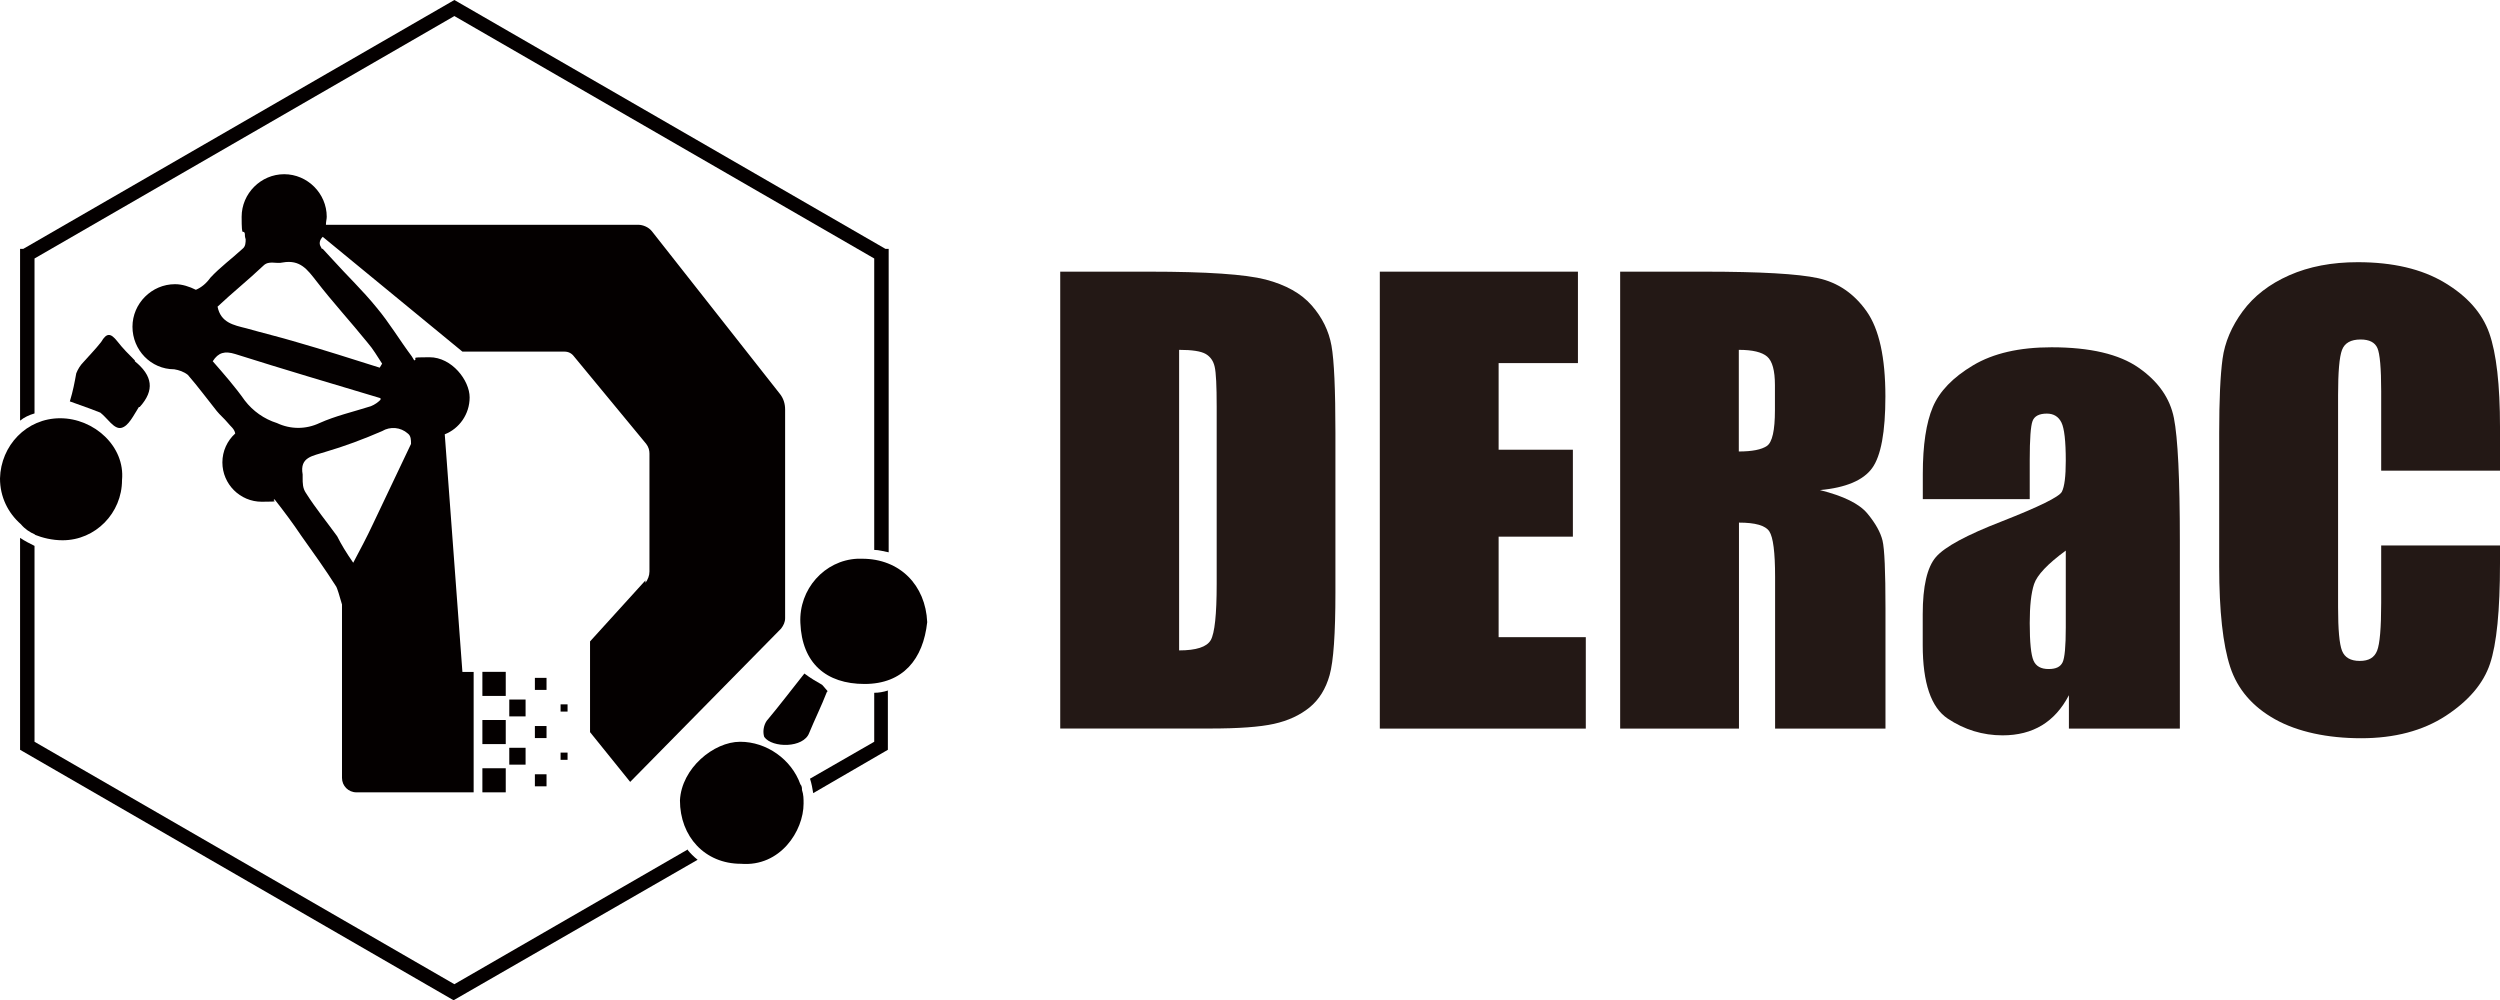
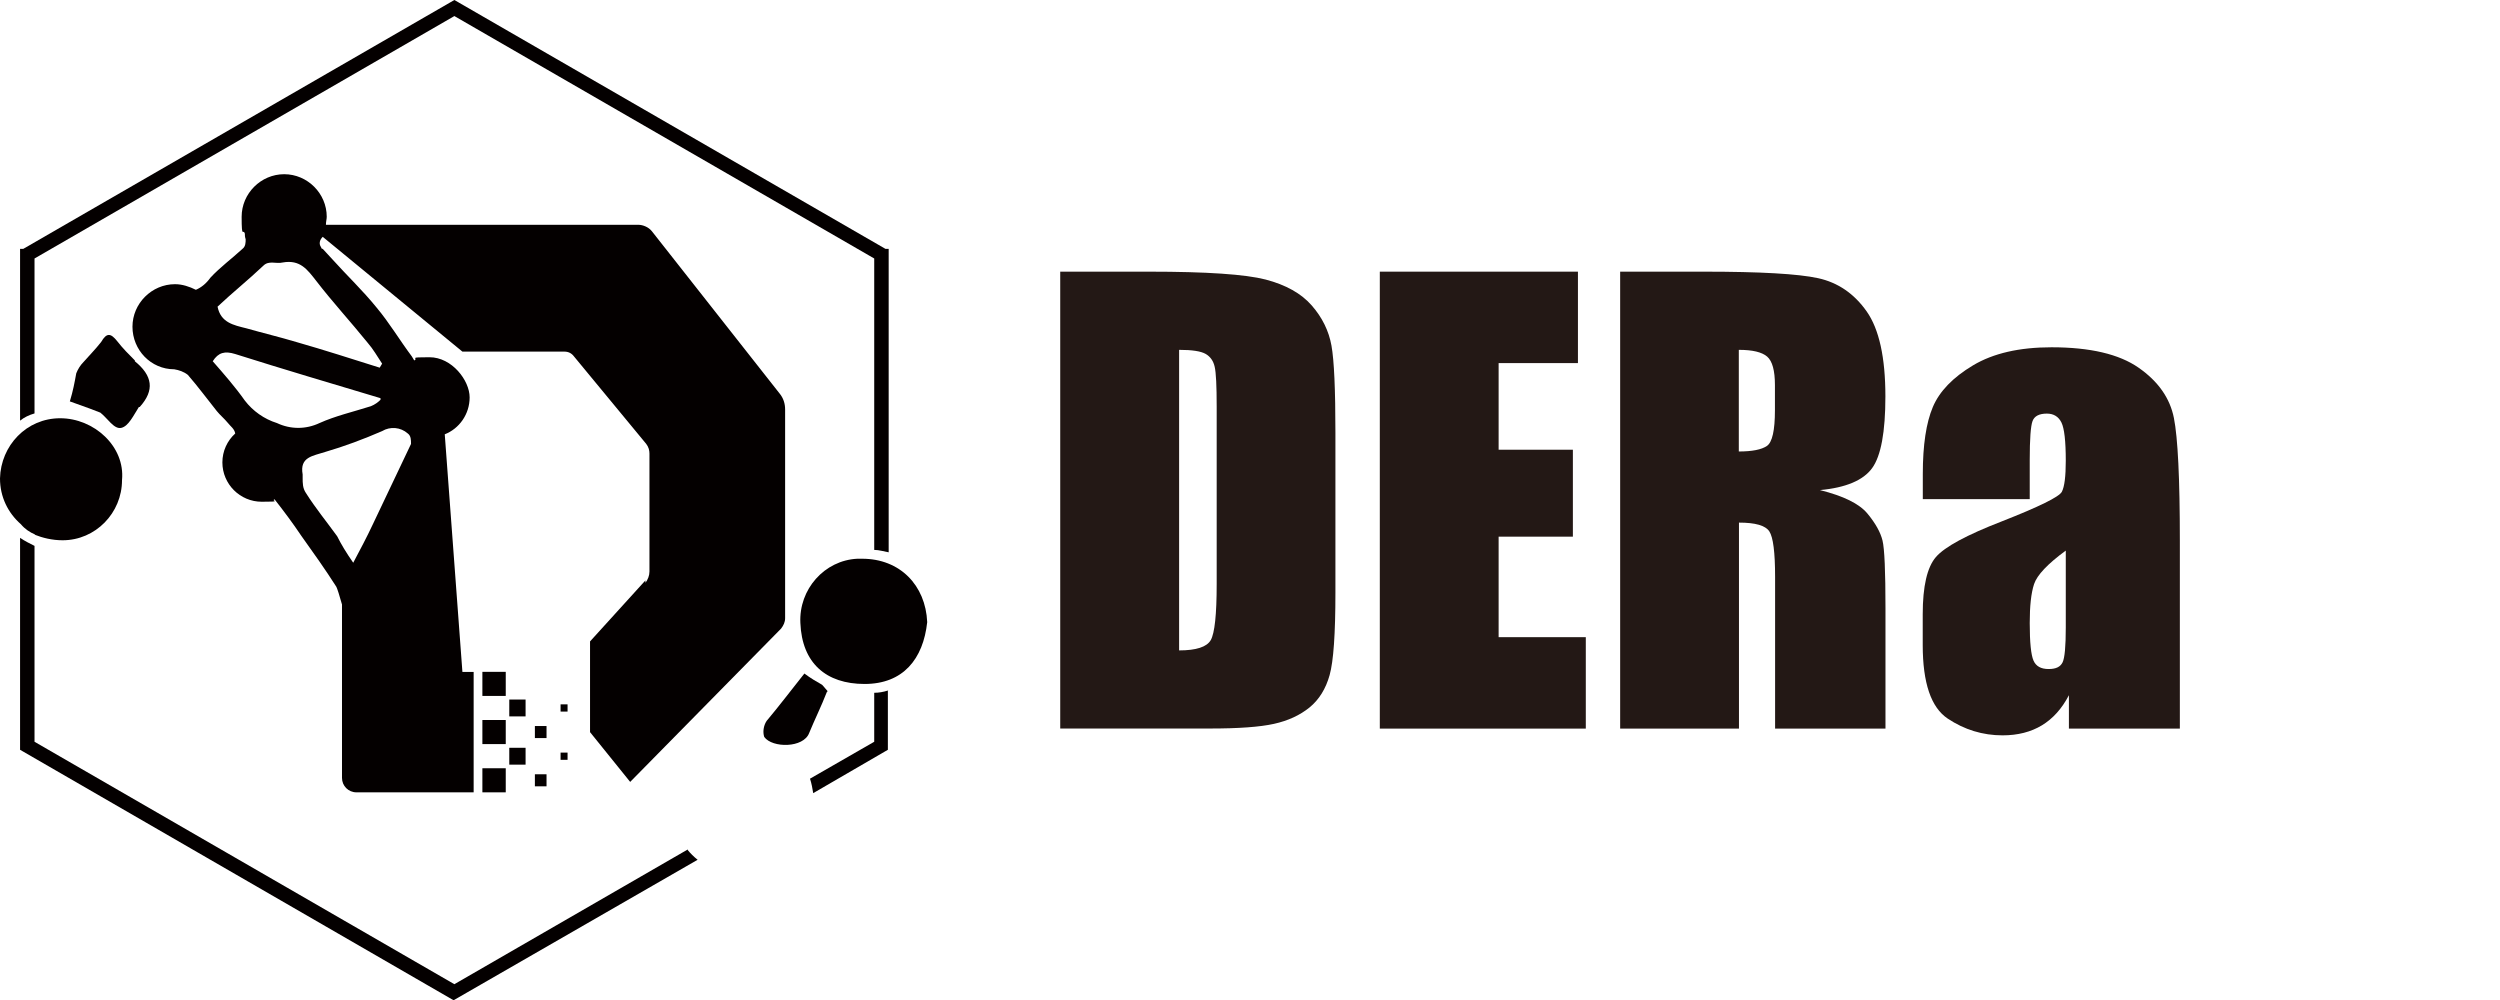
<svg xmlns="http://www.w3.org/2000/svg" id="_レイヤー_1" data-name="レイヤー 1" version="1.1" viewBox="0 0 311.42 124.6">
  <defs>
    <style>
      .cls-1 {
        fill: #231815;
      }

      .cls-1, .cls-2 {
        stroke-width: 0px;
      }

      .cls-2 {
        fill: #040000;
      }
    </style>
  </defs>
  <g>
    <path class="cls-2" d="M107.4,69.6h-.6c-4.1.2-7.3,3.8-7.1,8,.2,5,3.2,7.6,8,7.6s7.3-3.1,7.8-7.7c-.2-4.6-3.4-7.9-8.1-7.9Z" />
    <path class="cls-2" d="M103.1,86.1c-.2-.2-.4-.5-.7-.8-.7-.4-1.4-.8-2.2-1.4-1.6,2-3.1,4-4.7,5.9-.4.6-.5,1.4-.3,2,1,1.4,4.9,1.4,5.6-.5.7-1.7,1.5-3.3,2.2-5.1l.1-.1Z" />
    <path class="cls-2" d="M14.6,42.5c-.8-1-1.3-1.1-2,.1-.7.9-1.5,1.7-2.2,2.5-.4.4-.7.9-.9,1.4-.2,1.1-.4,2.2-.8,3.5l2.5.9c.5.2.8.3,1.3.5.9.7,1.7,2.1,2.6,1.9.9-.2,1.5-1.5,2.2-2.6h.1c1.9-2.1,1.6-3.9-.6-5.7v-.1c-.8-.8-1.5-1.5-2.2-2.4Z" />
    <path class="cls-2" d="M4.3,32.2L56.6,2l52.3,30.2v36.3c.6,0,1.2.2,1.8.3V31h-.4L56.6,0,2.9,31h-.4v21.4c.5-.4,1.1-.7,1.8-.9v-19.3Z" />
-     <path class="cls-2" d="M99.7,97.7c-1.1-3.1-4.2-5.3-7.5-5.3s-7.3,3.3-7.5,7.3c0,4.5,3.1,7.9,7.6,7.9,4.9.4,7.8-4.1,7.8-7.5,0-.6,0-1.1-.2-1.7,0-.2,0-.5-.2-.7Z" />
    <path class="cls-2" d="M4.4,66.6h-.1c1,.4,2.2.7,3.5.7,4.1,0,7.4-3.4,7.4-7.5.4-4.2-3.5-7.7-7.7-7.7S.1,55.5,0,59.6c0,2.3,1,4.3,2.6,5.7.5.6,1.1,1,1.8,1.3Z" />
    <path class="cls-2" d="M110.6,86v.02s.07-.01.1-.02h-.1Z" />
    <path class="cls-2" d="M108.9,92.4l-8,4.6c.2.6.3,1.2.4,1.8l9.3-5.4v-7.38c-.57.18-1.13.28-1.7.28v6.1Z" />
    <path class="cls-2" d="M85.63,105.84l-29.03,16.76L4.3,92.4v-24.4c-.6-.3-1.2-.6-1.8-1v26.4l54,31.2,30.4-17.5c-.49-.39-.88-.78-1.27-1.26Z" />
    <path class="cls-2" d="M85.6,105.8s.02.02.03.04l.07-.04h-.1Z" />
    <path class="cls-2" d="M73.5,79.9v11.3l5,6.2,18.8-19.1c.3-.4.5-.8.5-1.3v-26c0-.7-.2-1.4-.7-2l-15.9-20.2c-.4-.5-1.1-.8-1.7-.8h-38.9c0-.4.1-.7.1-1,0-2.9-2.4-5.3-5.3-5.3s-5.3,2.4-5.3,5.3.2,1.4.4,2.1c0,.2,0,.4.1.7,0,.4,0,.9-.4,1.2-1.3,1.2-2.8,2.3-4,3.6-.5.7-1.1,1.2-1.8,1.5-.8-.4-1.7-.7-2.6-.7-2.9,0-5.3,2.4-5.3,5.3s2.3,5.3,5.2,5.3c.6.1,1.2.3,1.7.7,1.3,1.5,2.4,3,3.6,4.5.4.5.9.9,1.4,1.5.3.4.8.7.9,1.3-1,.9-1.6,2.2-1.6,3.6,0,2.7,2.2,4.9,4.9,4.9s1.1-.1,1.6-.3c1.1,1.4,2.3,3,3.3,4.5,1.5,2.1,3,4.2,4.4,6.4.1.2.4,1.1.7,2.2v21.6c0,1,.8,1.8,1.8,1.8h14.6v-15h-1.4l-2.2-29.6c1.8-.7,3.1-2.5,3.1-4.6s-2.2-5-5-5-1.3.1-1.9.4c-.1-.2-.2-.3-.3-.5-1.5-2-2.8-4.2-4.4-6.1-1.7-2.1-3.7-4-5.5-6-.4-.4-.8-.9-1.2-1.3-.2,0-.2-.2-.2-.2-.3-.4-.2-.9.2-1.3l17.4,14.3h12.7c.5,0,.9.2,1.2.6l9,10.9c.3.4.4.8.4,1.2v14.7c0,.5-.2,1-.5,1.4v-.3l-6.9,7.6ZM34.5,52.7c-1.6-.5-3-1.5-4-2.8-1.2-1.7-2.6-3.3-4-4.9.7-1.1,1.5-1.3,2.8-.9,6,1.9,12.1,3.7,18.1,5.5v.2c-.3.3-.7.6-1.2.8-2.2.7-4.4,1.2-6.4,2.1-1.7.8-3.6.8-5.3,0ZM50.8,54c.4.3.4.8.4,1.3-1.6,3.4-3.2,6.7-4.8,10.1-.7,1.5-1.5,3-2.4,4.7-.9-1.3-1.5-2.3-2-3.3-1.3-1.8-2.7-3.5-3.9-5.4-.4-.6-.4-1.2-.4-1.9v-.4c-.4-2.2,1.3-2.3,2.8-2.8,2.4-.7,4.8-1.6,7.1-2.6,1-.6,2.3-.5,3.2.3ZM45.8,42.7c.7.8,1.2,1.7,1.8,2.6l-.3.5c-3.5-1.1-6.9-2.2-10.4-3.2-2-.6-4.1-1.1-6.2-1.7-1.6-.4-3.2-.7-3.6-2.7,1.8-1.7,3.8-3.3,5.7-5.1.7-.7,1.6-.2,2.4-.4,2.2-.4,3.1.9,4.2,2.3,2,2.6,4.3,5.1,6.4,7.7Z" />
    <rect class="cls-2" x="69.83" y="87.74" width=".87" height=".9" />
    <rect class="cls-2" x="69.83" y="93.75" width=".87" height=".9" />
-     <rect class="cls-2" x="66.63" y="84.44" width="1.45" height="1.5" />
    <rect class="cls-2" x="66.63" y="96.45" width="1.45" height="1.5" />
    <rect class="cls-2" x="66.63" y="90.44" width="1.45" height="1.5" />
    <rect class="cls-2" x="63.44" y="87.14" width="2.03" height="2.1" />
    <rect class="cls-2" x="63.44" y="93.15" width="2.03" height="2.1" />
    <rect class="cls-2" x="60.09" y="83.69" width="2.91" height="3" />
    <rect class="cls-2" x="60.09" y="89.69" width="2.91" height="3" />
    <rect class="cls-2" x="60.09" y="95.7" width="2.91" height="3" />
  </g>
  <g>
    <path class="cls-1" d="M132.08,33.84h11.07c7.15,0,11.98.33,14.5.98,2.52.66,4.44,1.73,5.75,3.23,1.31,1.5,2.13,3.17,2.46,5.01.33,1.84.49,5.46.49,10.85v19.93c0,5.11-.24,8.53-.72,10.25s-1.32,3.07-2.51,4.04c-1.2.97-2.67,1.65-4.43,2.04s-4.41.58-7.95.58h-18.67v-56.92ZM146.88,43.58v37.44c2.13,0,3.45-.43,3.94-1.28.49-.86.74-3.18.74-6.98v-22.11c0-2.58-.08-4.23-.25-4.96-.16-.73-.54-1.26-1.12-1.6-.59-.34-1.69-.51-3.3-.51Z" />
    <path class="cls-1" d="M171.88,33.84h24.68v11.39h-9.88v10.79h9.25v10.83h-9.25v12.52h10.86v11.39h-25.66v-56.92Z" />
    <path class="cls-1" d="M201.8,33.84h10.48c6.98,0,11.71.27,14.19.81,2.47.54,4.49,1.92,6.05,4.13s2.34,5.75,2.34,10.6c0,4.43-.55,7.41-1.65,8.93-1.1,1.52-3.27,2.44-6.5,2.74,2.93.73,4.9,1.7,5.91,2.92,1.01,1.22,1.63,2.34,1.88,3.36s.37,3.83.37,8.42v15.01h-13.75v-18.91c0-3.05-.24-4.93-.72-5.66-.48-.73-1.74-1.09-3.78-1.09v25.66h-14.8v-56.92ZM216.6,43.58v12.66c1.66,0,2.83-.23,3.5-.69s1-1.94,1-4.45v-3.13c0-1.8-.32-2.99-.97-3.55s-1.82-.84-3.53-.84Z" />
    <path class="cls-1" d="M252.84,62.18h-13.32v-3.13c0-3.61.42-6.39,1.25-8.35.83-1.96,2.5-3.69,5.01-5.19,2.51-1.5,5.77-2.25,9.77-2.25,4.8,0,8.43.85,10.86,2.55,2.44,1.7,3.9,3.79,4.39,6.26.49,2.47.74,7.56.74,15.28v23.41h-13.82v-4.16c-.87,1.67-1.99,2.92-3.36,3.75-1.37.83-3.01,1.25-4.9,1.25-2.48,0-4.76-.7-6.84-2.09s-3.11-4.45-3.11-9.16v-3.83c0-3.49.55-5.87,1.65-7.14s3.83-2.74,8.19-4.43c4.66-1.83,7.16-3.06,7.49-3.69s.49-1.92.49-3.87c0-2.44-.18-4.03-.54-4.76s-.97-1.11-1.81-1.11c-.96,0-1.56.31-1.79.93-.23.62-.35,2.23-.35,4.83v4.89ZM257.34,68.58c-2.27,1.66-3.59,3.06-3.96,4.18s-.54,2.74-.54,4.85c0,2.41.16,3.97.47,4.68s.94,1.05,1.88,1.05,1.47-.28,1.74-.83c.27-.55.4-2,.4-4.34v-9.6Z" />
-     <path class="cls-1" d="M311.42,58.63h-14.8v-9.89c0-2.88-.16-4.67-.47-5.38s-1.01-1.07-2.09-1.07c-1.22,0-1.99.43-2.32,1.3-.33.87-.49,2.74-.49,5.62v26.44c0,2.77.16,4.57.49,5.41s1.07,1.27,2.21,1.27,1.82-.42,2.16-1.27c.34-.85.51-2.83.51-5.96v-7.15h14.8v2.22c0,5.89-.42,10.07-1.25,12.53-.83,2.46-2.67,4.62-5.52,6.48-2.85,1.85-6.36,2.78-10.53,2.78s-7.91-.79-10.72-2.36-4.68-3.74-5.59-6.52-1.37-6.96-1.37-12.53v-16.63c0-4.1.14-7.18.42-9.23.28-2.05,1.12-4.03,2.51-5.92s3.33-3.39,5.8-4.48,5.31-1.63,8.53-1.63c4.36,0,7.96.84,10.79,2.53,2.84,1.69,4.7,3.79,5.59,6.3.89,2.52,1.34,6.43,1.34,11.74v5.41Z" />
  </g>
</svg>